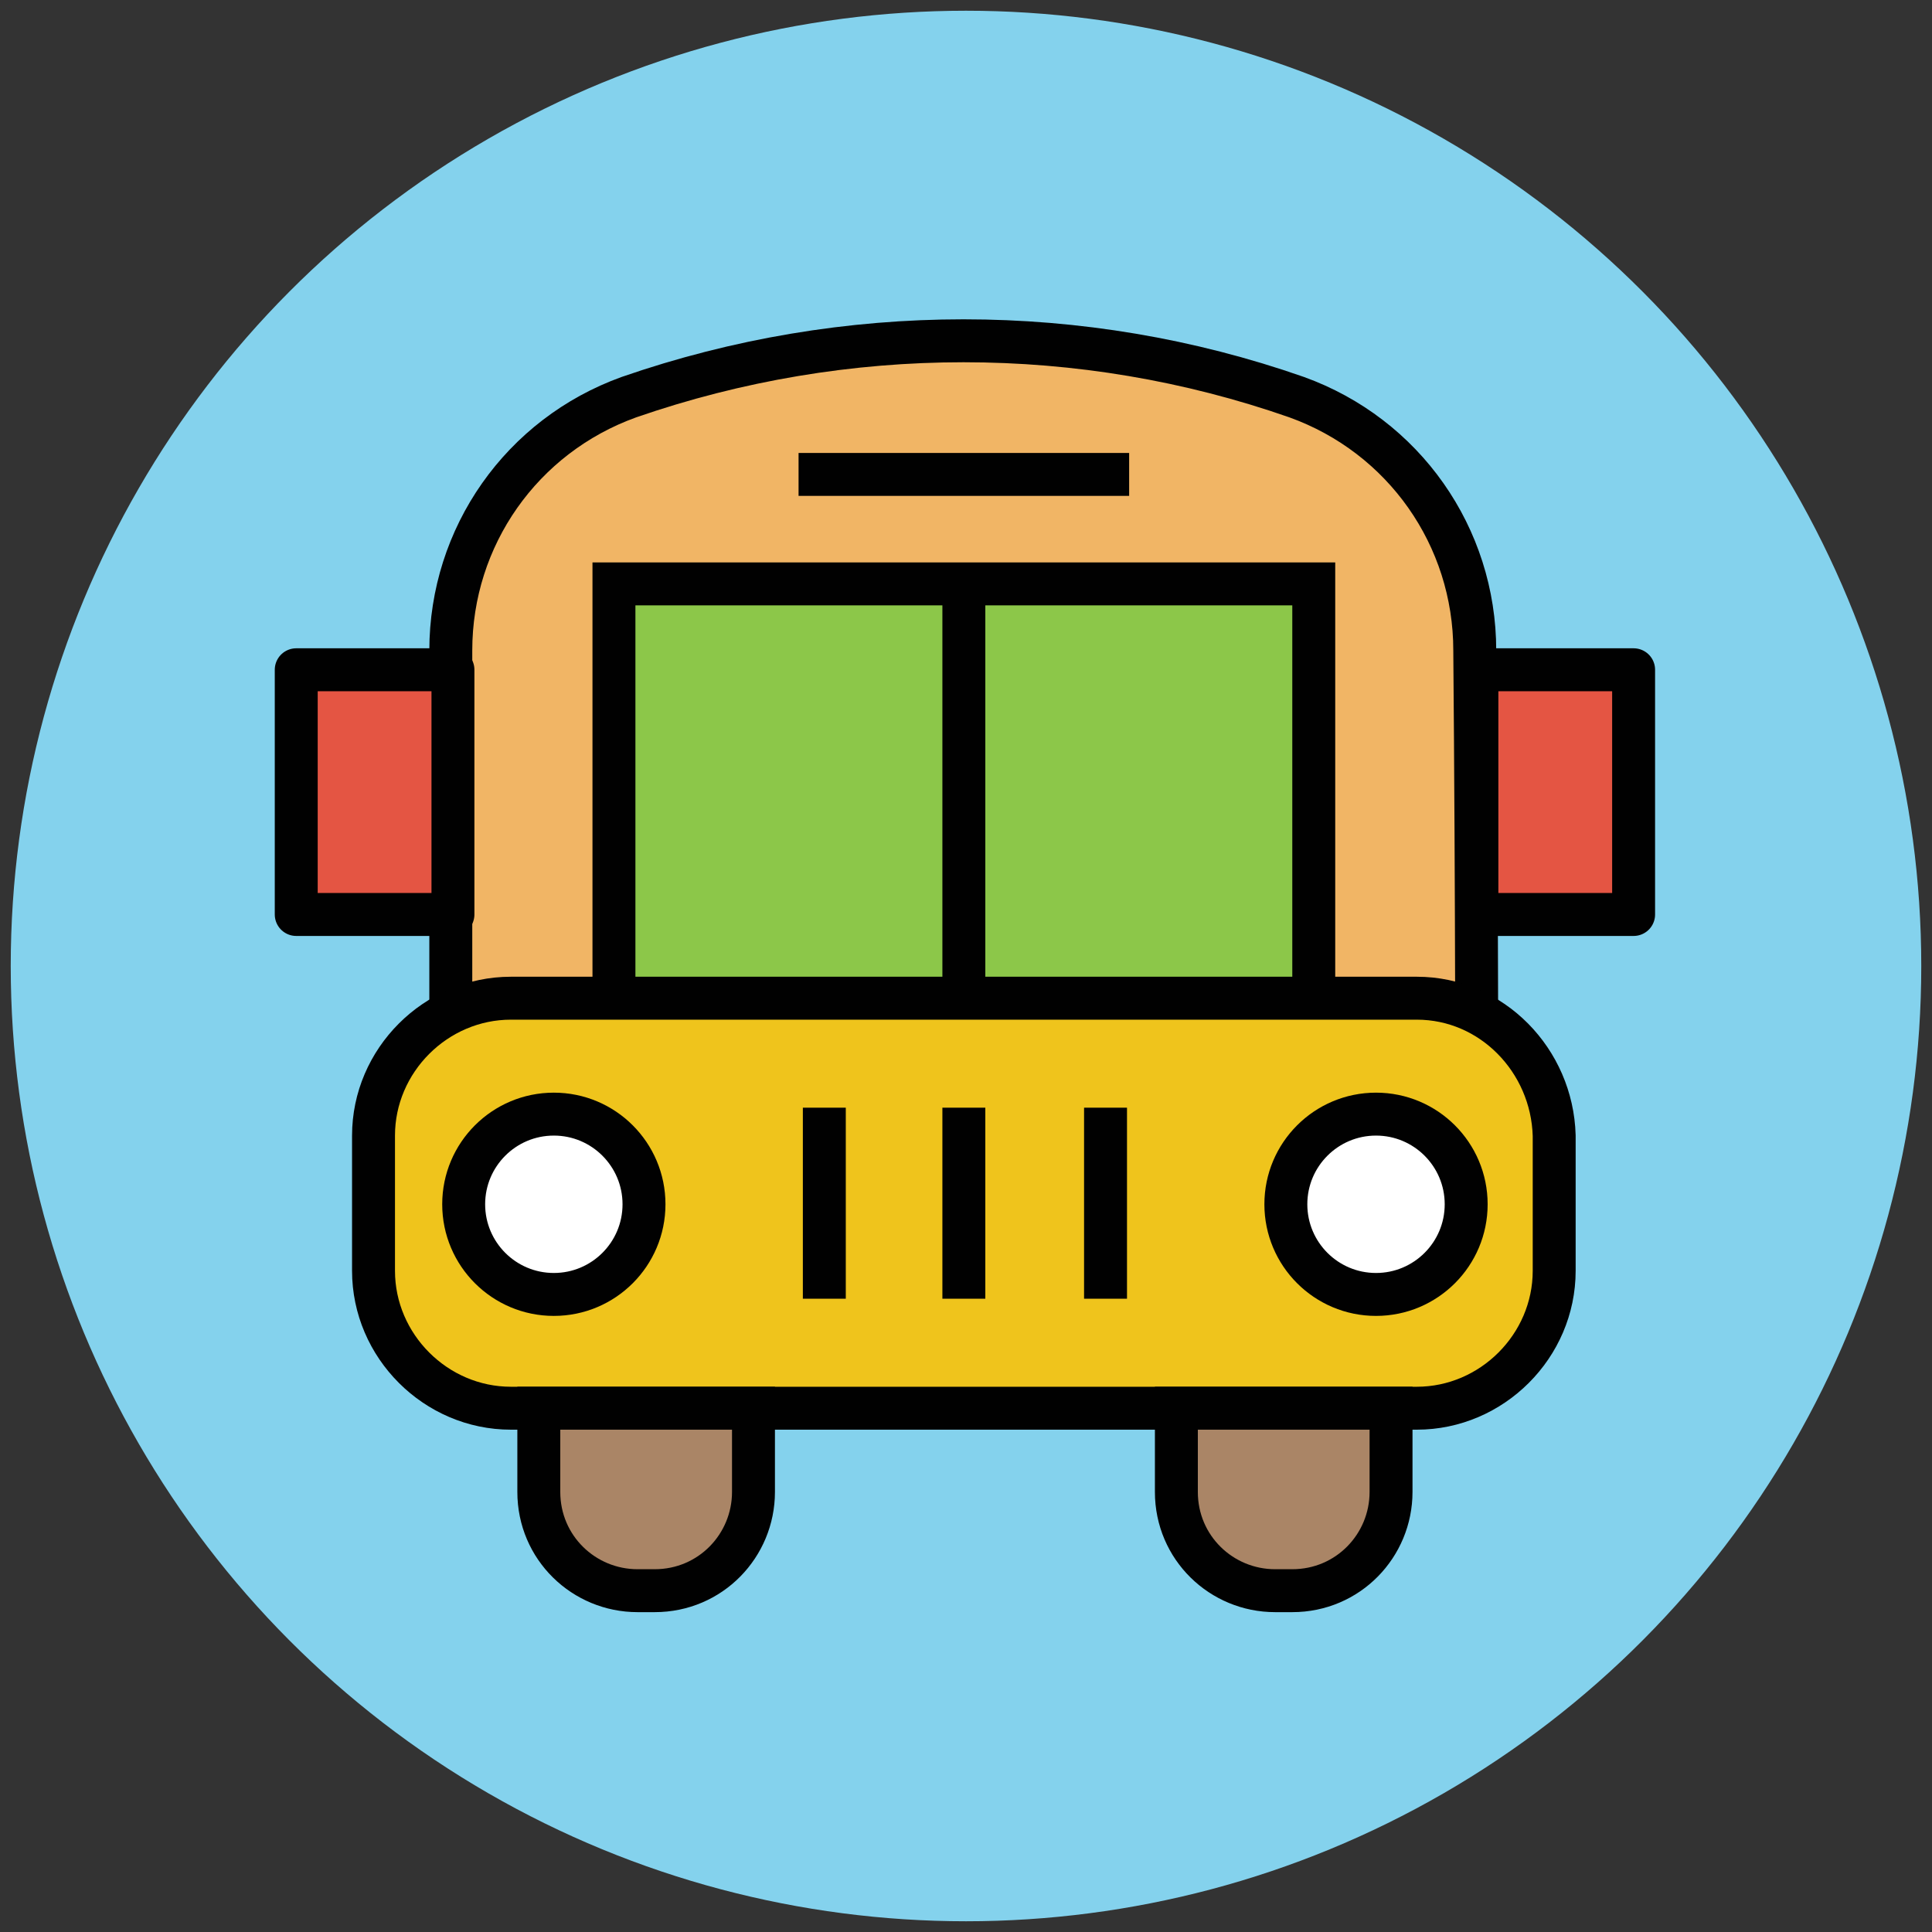
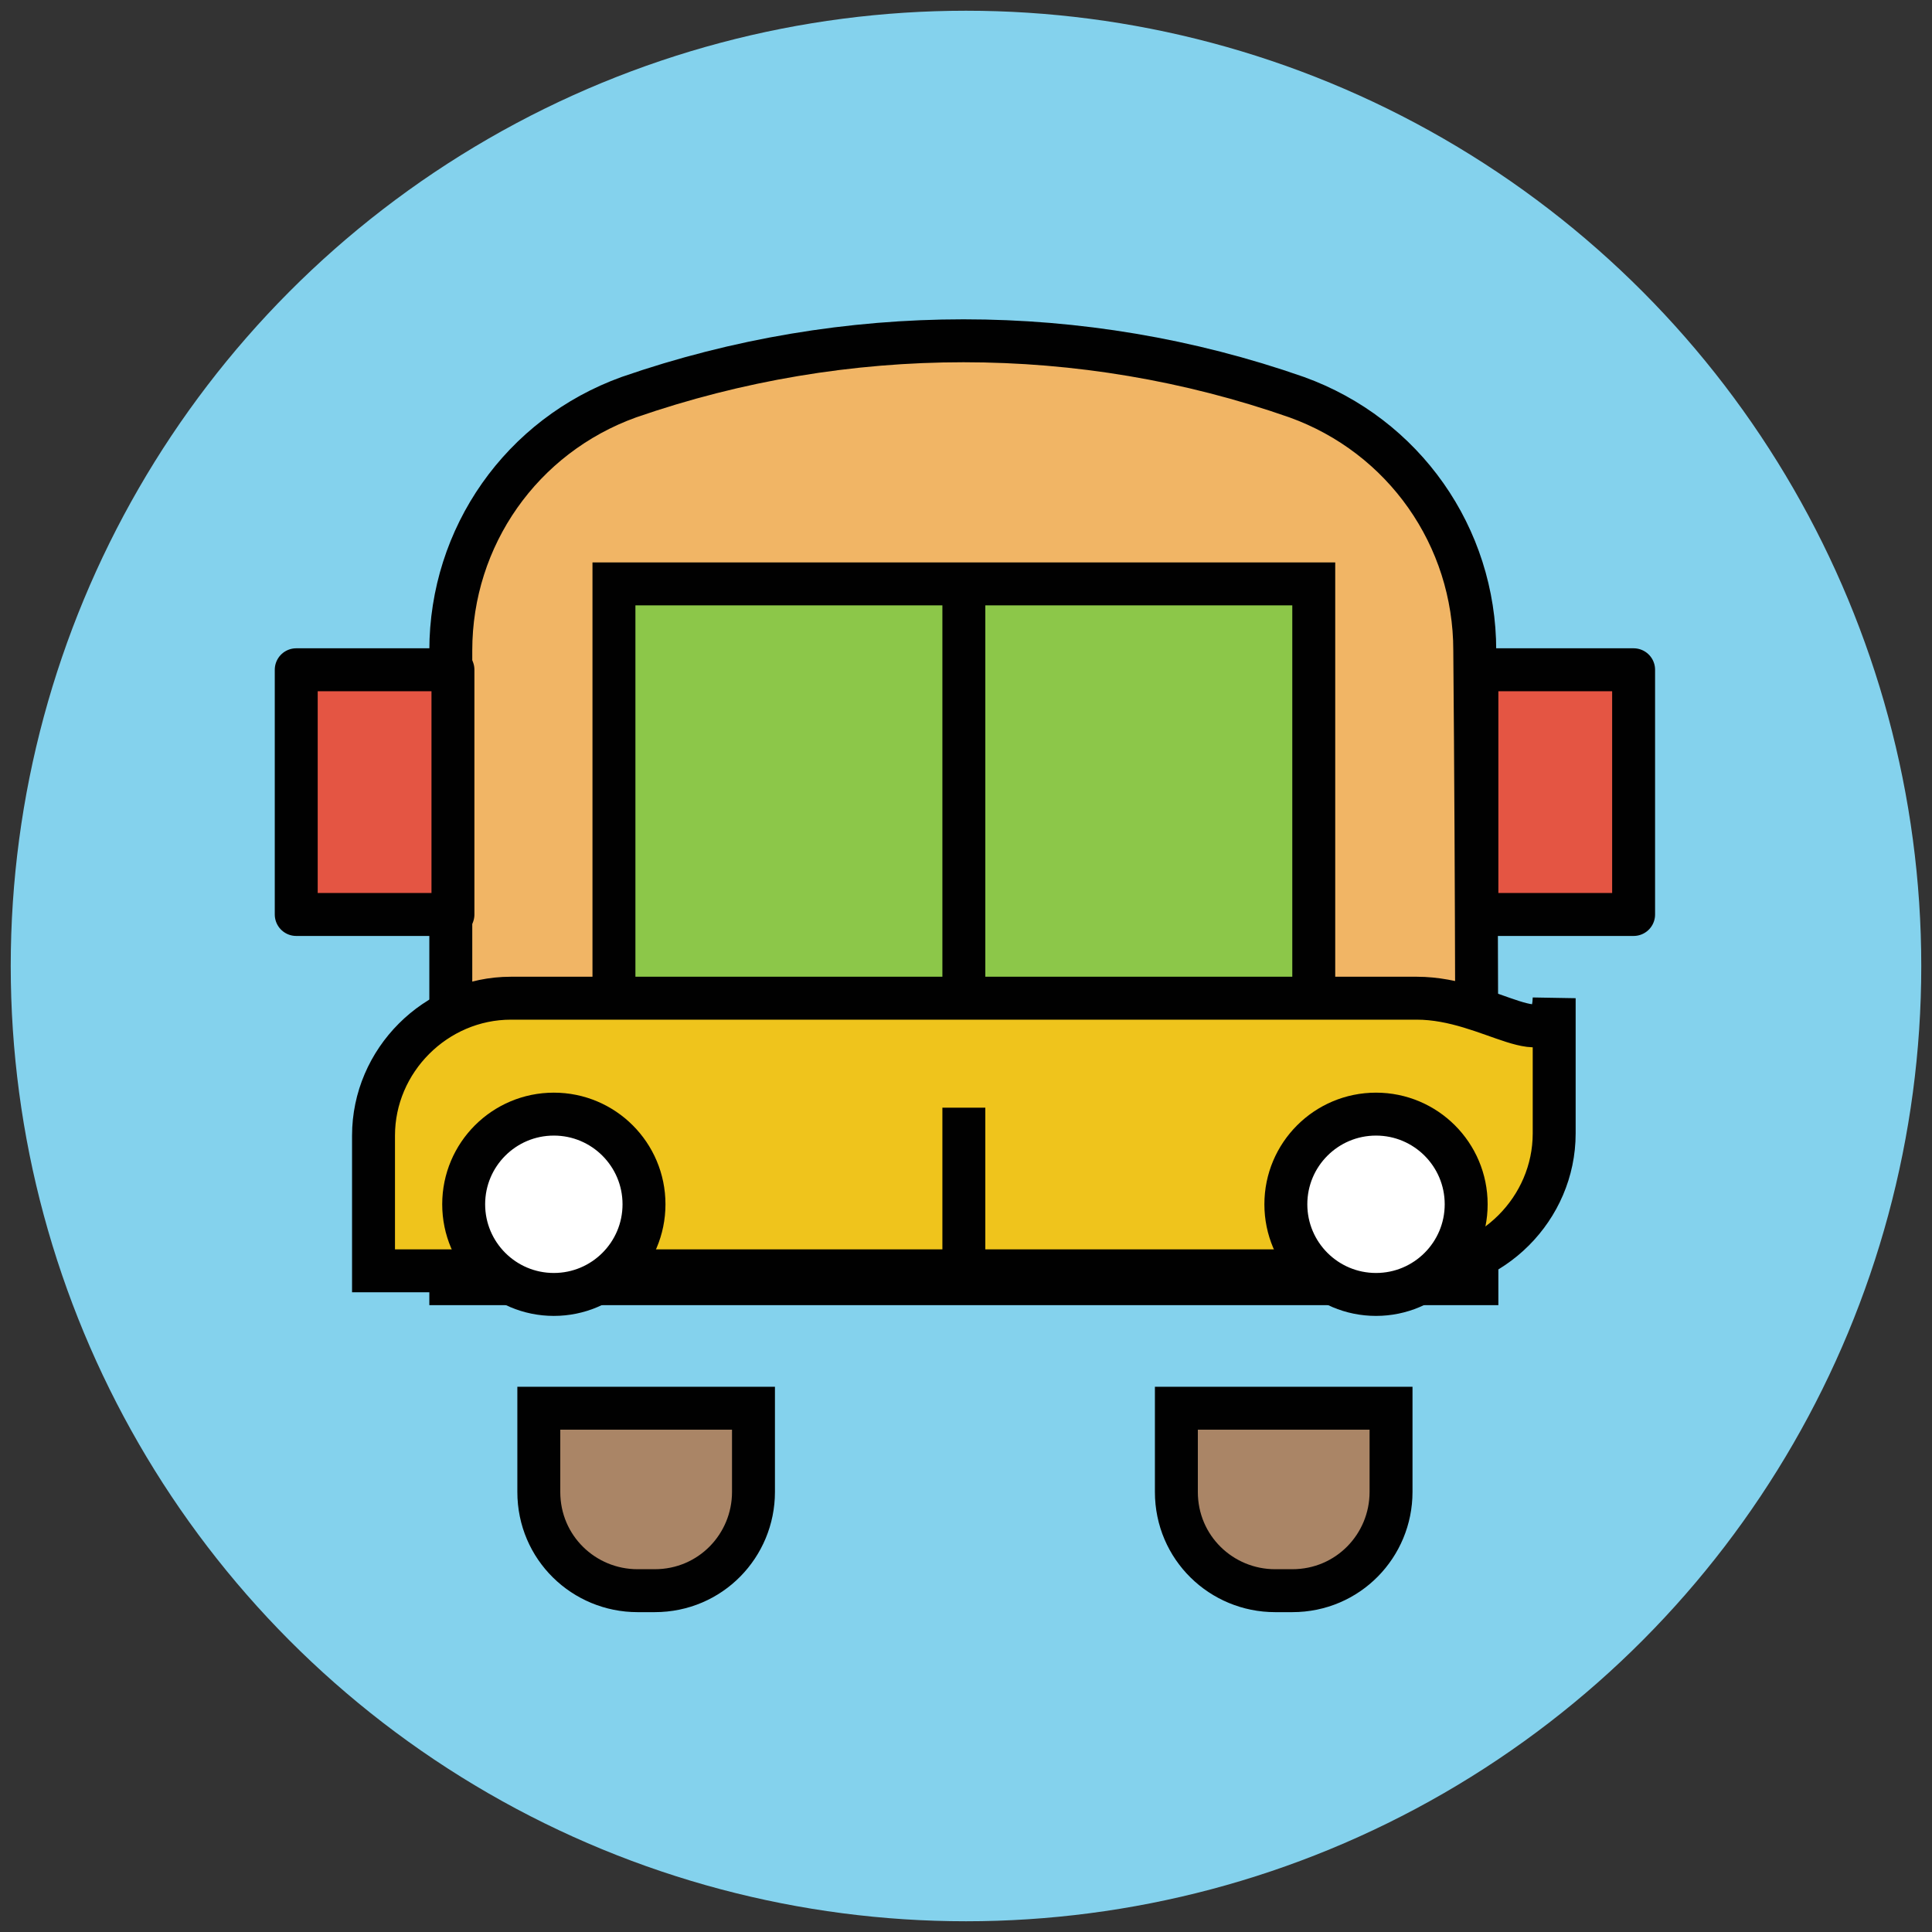
<svg xmlns="http://www.w3.org/2000/svg" version="1.1" id="Layer_1" x="0px" y="0px" viewBox="0 0 90 90" enable-background="new 0 0 90 90" xml:space="preserve">
  <rect x="0" y="0" width="90" height="90" fill="#333333" stroke="none" />
  <g>
    <circle fill="#84D2ED" cx="45" cy="45" r="44.5" />
    <path fill="#F1B565" stroke="#010101" stroke-width="2" stroke-miterlimit="10" d="M68.8,59.8H21V30.3c0-5.3,3.3-10,8.3-11.8   c10.1-3.5,21.1-3.5,31.1,0c5,1.8,8.3,6.5,8.3,11.8C68.8,41.7,68.8,53,68.8,59.8z" />
    <polygon fill="#8CC749" stroke="#010101" stroke-width="2" stroke-miterlimit="10" points="61.2,52.2 28.6,52.2 28.6,27.2    44.9,27.2 61.2,27.2  " />
-     <path fill="#EFC41C" stroke="#010101" stroke-width="2" stroke-miterlimit="10" d="M66,46.5H23.8c-3.5,0-6.4,2.9-6.4,6.4v6.3   c0,3.5,2.9,6.4,6.4,6.4H66c3.5,0,6.4-2.9,6.4-6.4v-6.3C72.3,49.4,69.5,46.5,66,46.5z" />
+     <path fill="#EFC41C" stroke="#010101" stroke-width="2" stroke-miterlimit="10" d="M66,46.5H23.8c-3.5,0-6.4,2.9-6.4,6.4v6.3   H66c3.5,0,6.4-2.9,6.4-6.4v-6.3C72.3,49.4,69.5,46.5,66,46.5z" />
    <g>
      <circle fill="#FFFFFF" stroke="#010101" stroke-width="2" stroke-linejoin="round" stroke-miterlimit="10" cx="64.1" cy="56.1" r="4.2" />
      <circle fill="#FFFFFF" stroke="#010101" stroke-width="2" stroke-linejoin="round" stroke-miterlimit="10" cx="25.8" cy="56.1" r="4.2" />
    </g>
    <line fill="#85D3EC" stroke="#010101" stroke-width="2" stroke-linejoin="round" stroke-miterlimit="10" x1="44.9" y1="46.5" x2="44.9" y2="27.2" />
-     <line fill="#85D3EC" stroke="#010101" stroke-width="2" stroke-linejoin="round" stroke-miterlimit="10" x1="37.2" y1="22.1" x2="52.6" y2="22.1" />
    <g>
      <path fill="#AA8566" stroke="#010101" stroke-width="2" stroke-miterlimit="10" d="M35.1,65.6h-10v3.9c0,2.6,2.1,4.6,4.6,4.6h0.8    c2.6,0,4.6-2.1,4.6-4.6V65.6z" />
      <path fill="#AA8566" stroke="#010101" stroke-width="2" stroke-miterlimit="10" d="M64.8,65.6h-10v3.9c0,2.6,2.1,4.6,4.6,4.6h0.8    c2.6,0,4.6-2.1,4.6-4.6V65.6z" />
    </g>
    <g>
-       <line fill="none" stroke="#010101" stroke-width="2" stroke-linejoin="round" stroke-miterlimit="10" x1="38.4" y1="51.6" x2="38.4" y2="60.5" />
      <line fill="none" stroke="#010101" stroke-width="2" stroke-linejoin="round" stroke-miterlimit="10" x1="44.9" y1="51.6" x2="44.9" y2="60.5" />
-       <line fill="none" stroke="#010101" stroke-width="2" stroke-linejoin="round" stroke-miterlimit="10" x1="51.5" y1="51.6" x2="51.5" y2="60.5" />
    </g>
    <rect x="68.8" y="31.2" fill="#E45543" stroke="#010101" stroke-width="2" stroke-linejoin="round" stroke-miterlimit="10" width="7.3" height="11.4" />
    <rect x="13.8" y="31.2" fill="#E45543" stroke="#010101" stroke-width="2" stroke-linejoin="round" stroke-miterlimit="10" width="7.3" height="11.4" />
  </g>
</svg>